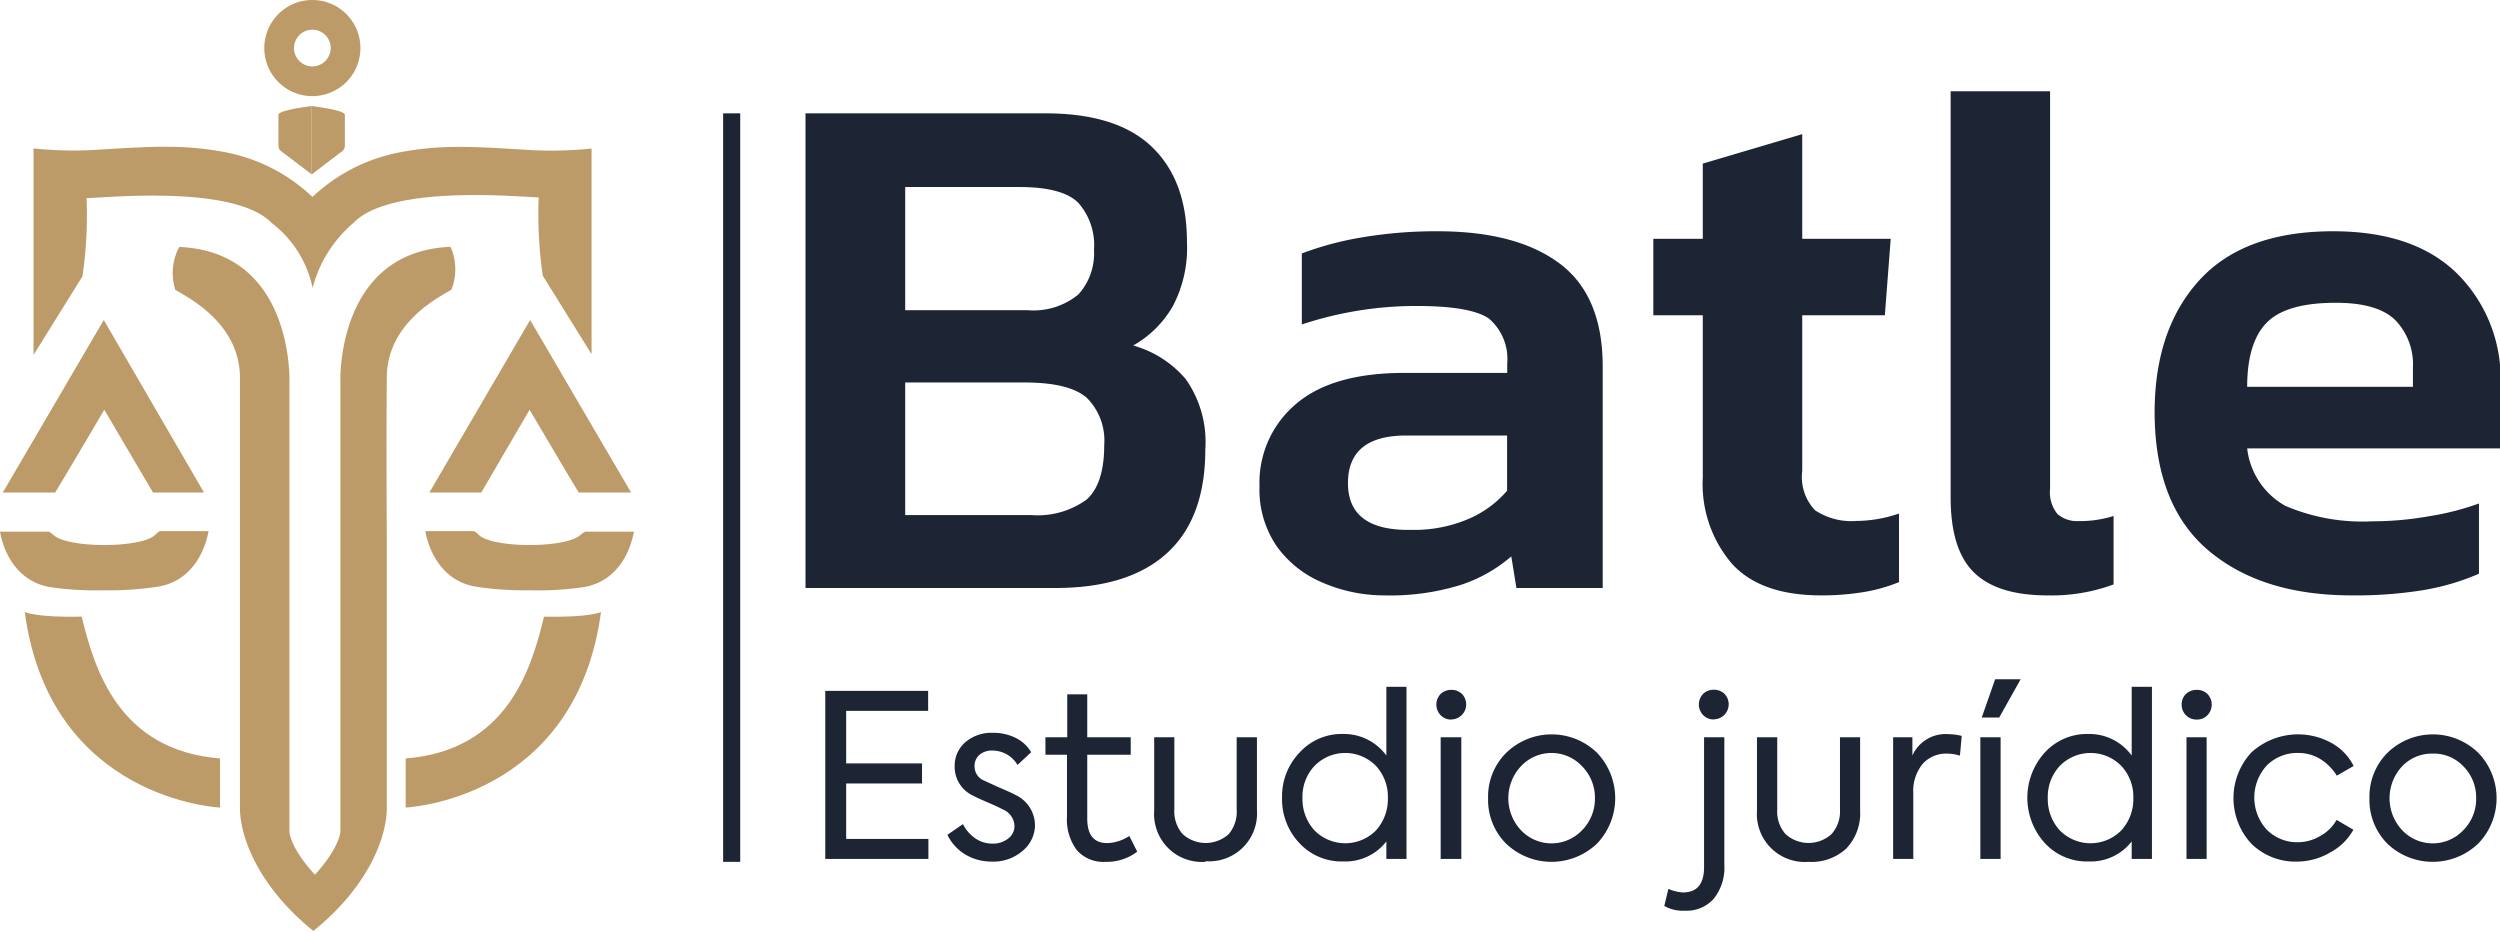
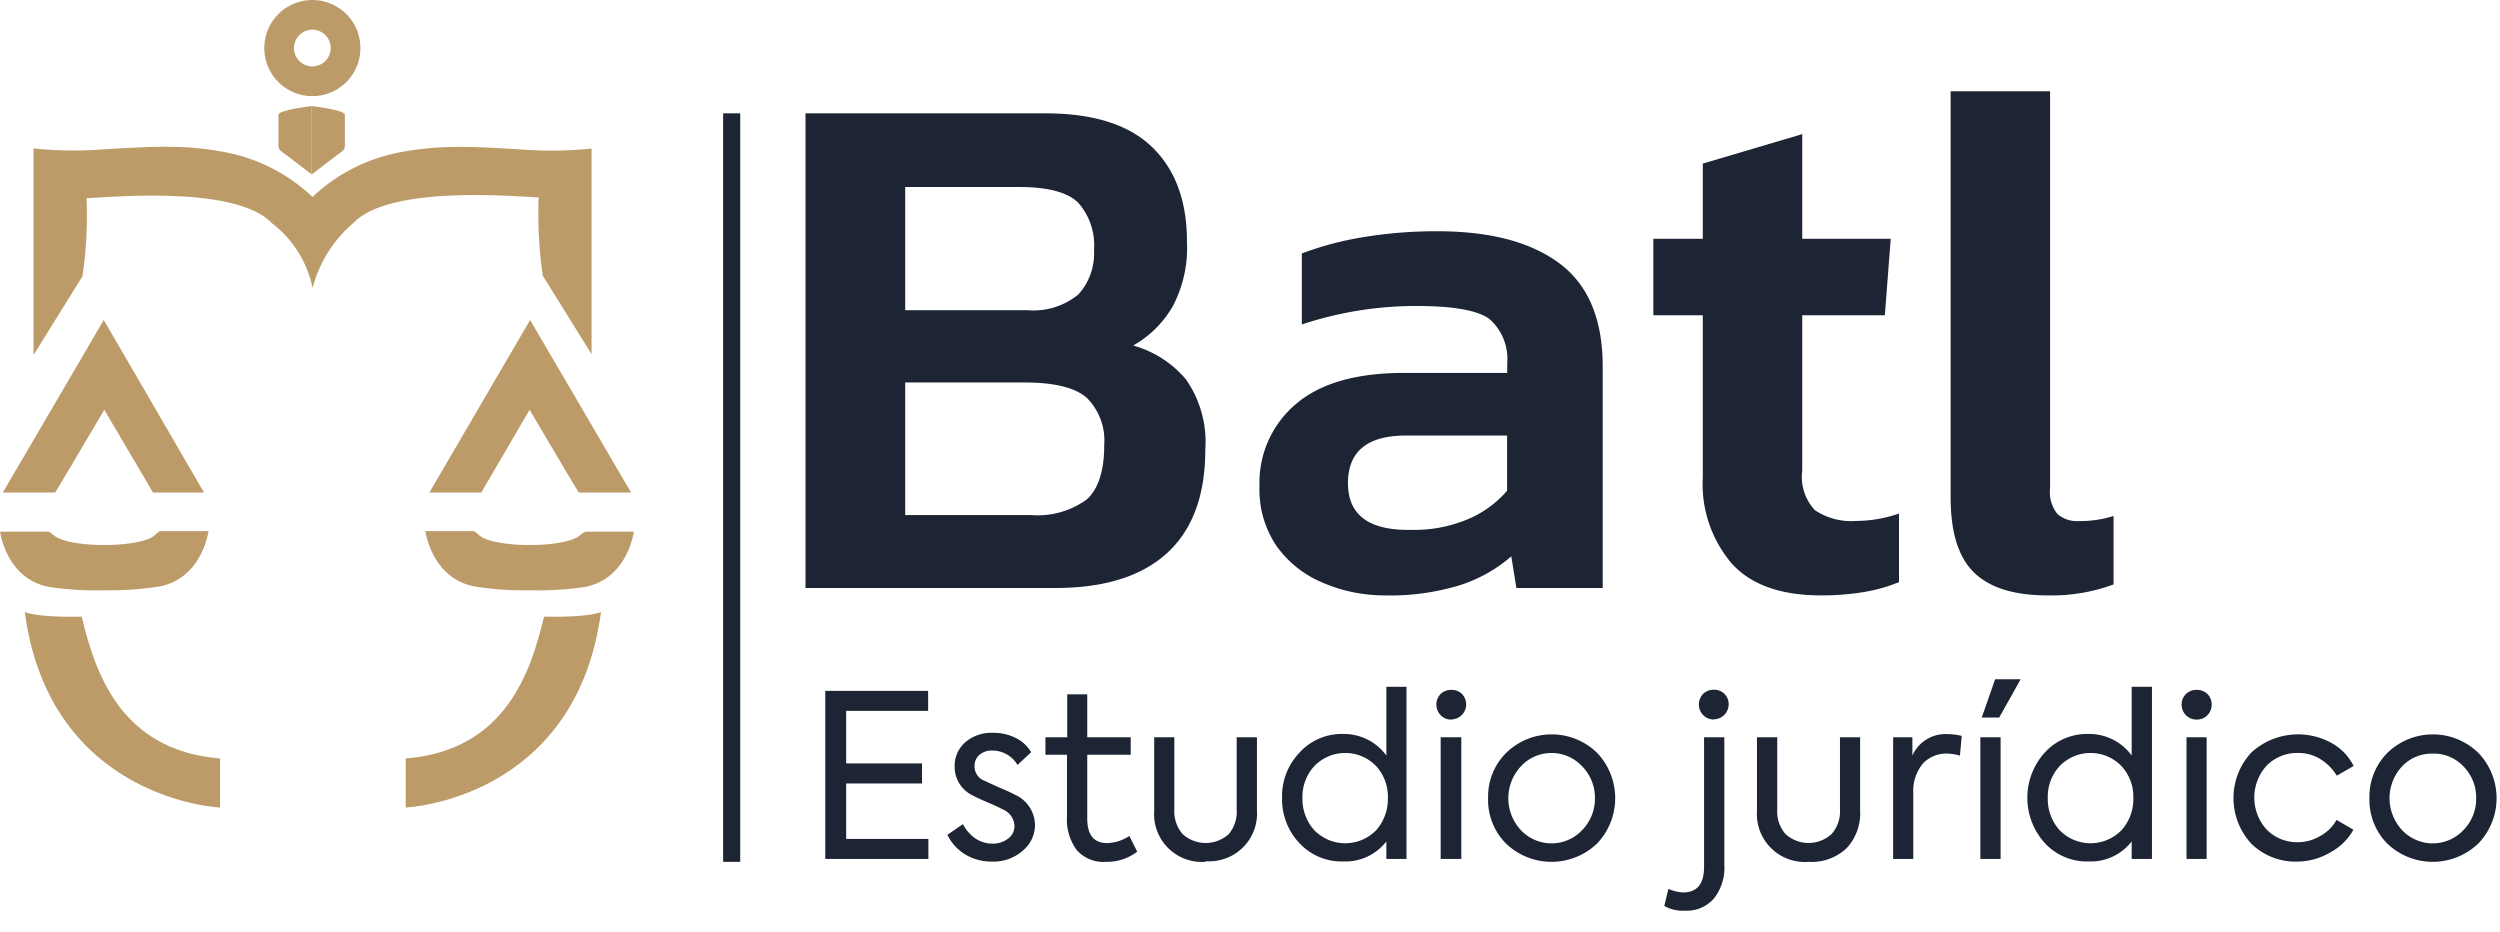
<svg xmlns="http://www.w3.org/2000/svg" viewBox="0 0 196.09 73.08">
  <defs>
    <style>.cls-1{fill:#bc9b69;}.cls-2{fill:#1d2534;}</style>
  </defs>
  <title>Batle Color HOtros logos</title>
  <g id="Capa_2" data-name="Capa 2">
    <g id="Capa_1-2" data-name="Capa 1">
      <path class="cls-1" d="M24.5,0a3.77,3.77,0,1,0,3.77,3.77A3.77,3.77,0,0,0,24.5,0Zm0,5.21a1.44,1.44,0,1,1,1.44-1.44A1.45,1.45,0,0,1,24.5,5.21Z" />
      <path class="cls-1" d="M1.94,48s.79.44,4.47.37c1,4.14,2.91,10.49,10.85,11.12v3.85S3.92,62.77,1.94,48Z" />
      <path class="cls-1" d="M47.14,48s-.79.44-4.47.37c-1,4.14-2.91,10.49-10.85,11.12v3.85S45.16,62.77,47.14,48Z" />
-       <path class="cls-1" d="M35.41,22.72c-.76.49-5.19,2.55-5.07,7.1-.05,4.54,0,12.71,0,12.71V63.35h0c0,2.37-1.49,6.23-5.76,9.67l0,0h0c-4.27-3.45-5.76-7.31-5.76-9.67h0V42.55s0-8.18,0-12.72c.12-4.55-4.31-6.6-5.07-7.1a4.36,4.36,0,0,1,.31-3.36c9,.38,8.64,10.55,8.64,10.55s0,34.55,0,35.3c0,0,0,1.2,2,3.39,2-2.2,2-3.41,2-3.41,0-.74,0-35.29,0-35.29s-.35-10.18,8.64-10.55A4.36,4.36,0,0,1,35.41,22.72Z" />
      <path class="cls-1" d="M24.53,73v.06l0,0Z" />
      <path class="cls-1" d="M41.13,11.74c-4.34-.27-6.58-.37-9.62.18a13.66,13.66,0,0,0-7,3.53v0a13.64,13.64,0,0,0-7-3.54c-3-.55-5.28-.45-9.62-.18a29.59,29.59,0,0,1-5.26-.09V27.84l3.84-6.17a33.1,33.1,0,0,0,.32-6.13c1.24,0,11.58-1.11,14.52,1.95a8.61,8.61,0,0,1,3.21,5.09,10,10,0,0,1,3.21-5.1c2.94-3.07,13.29-2,14.52-2a34.22,34.22,0,0,0,.32,6.14l3.83,6.16h0V11.65A30.57,30.57,0,0,1,41.13,11.74Z" />
      <path class="cls-1" d="M12.12,42c-1.21,1-6.67,1-7.88,0a2.32,2.32,0,0,0-.42-.3H0c.14.83.86,3.77,3.86,4.34a25,25,0,0,0,4.32.26A24.82,24.82,0,0,0,12.49,46c3-.57,3.72-3.51,3.87-4.34H12.54A2,2,0,0,0,12.12,42Z" />
      <path class="cls-1" d="M4.33,38.63c.77-1.26,3.85-6.49,3.85-6.49L12,38.63H16L8.14,25.1.22,38.63Z" />
      <path class="cls-1" d="M37.6,42c1.22,1,6.67,1,7.88,0a2.08,2.08,0,0,1,.43-.3h3.81c-.14.83-.86,3.77-3.86,4.34a24.94,24.94,0,0,1-4.32.26A24.82,24.82,0,0,1,37.23,46c-3-.57-3.72-3.51-3.87-4.34h3.82A2,2,0,0,1,37.6,42Z" />
      <path class="cls-1" d="M45.39,38.63c-.77-1.26-3.85-6.49-3.85-6.49l-3.79,6.49H33.68l7.9-13.53L49.5,38.63Z" />
      <path class="cls-1" d="M24.45,13.68V8.32s-2.61.3-2.61.68v2.39c0,.37.21.48.48.67Z" />
      <path class="cls-1" d="M24.45,13.68V8.32s2.6.3,2.6.68v2.39c0,.37-.2.48-.48.67Z" />
      <path class="cls-2" d="M63.18,46.12V8.89H82q5.61,0,8.35,2.63c1.83,1.76,2.75,4.23,2.75,7.43A9.84,9.84,0,0,1,92,24a8.22,8.22,0,0,1-3.12,3.1A8.36,8.36,0,0,1,93,29.73a8.54,8.54,0,0,1,1.54,5.52q0,5.39-3,8.13t-8.76,2.74ZM71,24.33h9.59a5.54,5.54,0,0,0,4-1.24,4.81,4.81,0,0,0,1.22-3.5,5,5,0,0,0-1.25-3.7c-.83-.81-2.36-1.22-4.59-1.22H71ZM71,40.4h9.88a6.54,6.54,0,0,0,4.34-1.21c.92-.81,1.39-2.24,1.39-4.28a4.73,4.73,0,0,0-1.36-3.7Q83.88,30,80.35,30H71Z" />
      <path class="cls-2" d="M108.56,46.7a12.19,12.19,0,0,1-4.82-1,8.41,8.41,0,0,1-3.59-2.84,7.86,7.86,0,0,1-1.36-4.71,8.07,8.07,0,0,1,2.87-6.47c1.9-1.62,4.73-2.43,8.46-2.43h8.1v-.75A4.16,4.16,0,0,0,116.8,25q-1.41-1-5.69-1a28.45,28.45,0,0,0-9,1.45V19.88a24.88,24.88,0,0,1,4.65-1.25,34.83,34.83,0,0,1,6-.49q6.18,0,9.56,2.52t3.39,8.06v17.4h-6.77l-.4-2.48a11.54,11.54,0,0,1-4,2.25A18.69,18.69,0,0,1,108.56,46.7Zm2.14-5.14a10.77,10.77,0,0,0,4.51-.87,8.23,8.23,0,0,0,3-2.2V34.16H110.3q-4.58,0-4.57,3.75T110.7,41.56Z" />
      <path class="cls-2" d="M142.84,46.7q-4.74,0-7-2.49a9.6,9.6,0,0,1-2.28-6.76V24.73h-3.88v-6h3.88v-5.9l7.8-2.31v8.21h6.94l-.46,6h-6.48v12.2a3.8,3.8,0,0,0,1,3.09,5.13,5.13,0,0,0,3.24.84,10.41,10.41,0,0,0,3.35-.58v5.38a12.94,12.94,0,0,1-2.77.78A20.21,20.21,0,0,1,142.84,46.7Z" />
      <path class="cls-2" d="M160.59,46.7c-2.66,0-4.59-.62-5.81-1.85S153,41.65,153,39V7.16h7.8V38.32a2.72,2.72,0,0,0,.58,2,2.35,2.35,0,0,0,1.68.55,8.59,8.59,0,0,0,2.72-.4v5.37A14,14,0,0,1,160.59,46.7Z" />
-       <path class="cls-2" d="M184.47,46.7q-7.11,0-11.28-3.55T169,32.36q0-6.52,3.5-10.37T183,18.14q6.36,0,9.74,3.33a11.62,11.62,0,0,1,3.39,8.7v5H176.26a5.91,5.91,0,0,0,3,4.51,15.36,15.36,0,0,0,6.79,1.21,25.54,25.54,0,0,0,4.48-.4,20.87,20.87,0,0,0,3.91-1V45a18.56,18.56,0,0,1-4.45,1.3A33.09,33.09,0,0,1,184.47,46.7Zm-8.21-16.36h13v-1.5a5,5,0,0,0-1.38-3.73q-1.4-1.37-4.69-1.36-3.87,0-5.4,1.56T176.26,30.34Z" />
      <path class="cls-2" d="M72.82,67.37H64.73V54.19H72.8v1.57H66.37v4.12h5.95v1.57H66.37V65.8h6.45Z" />
      <path class="cls-2" d="M77.76,67.58a4,4,0,0,1-2-.53,3.68,3.68,0,0,1-1.45-1.57l1.22-.84a3,3,0,0,0,1,1.14,2.37,2.37,0,0,0,1.29.39,1.92,1.92,0,0,0,1.26-.4,1.21,1.21,0,0,0,.49-1,1.46,1.46,0,0,0-.91-1.28c-.24-.13-.62-.31-1.16-.54s-1-.44-1.19-.55a2.48,2.48,0,0,1-1.43-2.28,2.44,2.44,0,0,1,.82-1.89,3.15,3.15,0,0,1,2.21-.75,3.89,3.89,0,0,1,1.76.4A2.85,2.85,0,0,1,80.88,59l-1.07,1a2.29,2.29,0,0,0-2-1.13,1.46,1.46,0,0,0-1,.35,1.13,1.13,0,0,0-.37.87,1.2,1.2,0,0,0,.78,1.15l1.09.5c.56.24,1,.43,1.25.57a2.65,2.65,0,0,1,1.62,2.41,2.62,2.62,0,0,1-.95,2A3.5,3.5,0,0,1,77.76,67.58Z" />
      <path class="cls-2" d="M88.58,65.57l.62,1.23a3.93,3.93,0,0,1-2.49.8,2.77,2.77,0,0,1-2.25-.92,4,4,0,0,1-.77-2.63V59.2H82V57.83h1.71V54.46h1.57v3.37h3.41V59.2H85.28v5c0,1.29.52,1.93,1.57,1.93A3.36,3.36,0,0,0,88.58,65.57Z" />
      <path class="cls-2" d="M94.53,67.6a3.75,3.75,0,0,1-4-4V57.83h1.58V63.5a2.7,2.7,0,0,0,.65,1.92,2.69,2.69,0,0,0,3.62,0A2.7,2.7,0,0,0,97,63.5V57.83h1.59v5.72a3.75,3.75,0,0,1-4,4Z" />
      <path class="cls-2" d="M108.74,59.26V53.87h1.58v13.5h-1.58V66a4.07,4.07,0,0,1-3.37,1.57,4.52,4.52,0,0,1-3.46-1.45,5,5,0,0,1-1.35-3.56,4.94,4.94,0,0,1,1.37-3.53,4.46,4.46,0,0,1,3.4-1.46A4.12,4.12,0,0,1,108.74,59.26Zm.12,3.33a3.57,3.57,0,0,0-.92-2.5,3.37,3.37,0,0,0-4.85,0,3.54,3.54,0,0,0-.93,2.5,3.64,3.64,0,0,0,.93,2.53,3.39,3.39,0,0,0,4.85,0A3.68,3.68,0,0,0,108.86,62.59Z" />
      <path class="cls-2" d="M113.85,56.44a1.13,1.13,0,0,1-.85-.34,1.2,1.2,0,0,1,0-1.67,1.2,1.2,0,0,1,.85-.32,1.16,1.16,0,0,1,.82.32,1.18,1.18,0,0,1-.82,2Zm.77,1.39v9.54H113V57.83Z" />
      <path class="cls-2" d="M116.72,62.59a4.83,4.83,0,0,1,1.41-3.53,5.11,5.11,0,0,1,7.15,0,5.16,5.16,0,0,1,0,7.09,5.16,5.16,0,0,1-7.17,0A4.85,4.85,0,0,1,116.72,62.59Zm8.38,0a3.5,3.5,0,0,0-1-2.48,3.28,3.28,0,0,0-4.81,0,3.67,3.67,0,0,0,0,5,3.3,3.3,0,0,0,4.81,0A3.52,3.52,0,0,0,125.1,62.59Z" />
      <path class="cls-2" d="M132.16,71.43a2.94,2.94,0,0,1-1.62-.37l.32-1.34A3.42,3.42,0,0,0,132,70c1.11,0,1.66-.66,1.66-2V57.83h1.59v10a3.89,3.89,0,0,1-.82,2.65A2.83,2.83,0,0,1,132.16,71.43Zm2.28-15a1.13,1.13,0,0,1-.85-.34,1.2,1.2,0,0,1,0-1.67,1.2,1.2,0,0,1,.85-.32,1.17,1.17,0,0,1,.82.32,1.18,1.18,0,0,1-.82,2Z" />
      <path class="cls-2" d="M141.86,67.6a3.76,3.76,0,0,1-4.05-4V57.83h1.59V63.5a2.66,2.66,0,0,0,.65,1.92,2.68,2.68,0,0,0,3.61,0,2.66,2.66,0,0,0,.66-1.92V57.83h1.58v5.72a4,4,0,0,1-1.08,3A4,4,0,0,1,141.86,67.6Z" />
      <path class="cls-2" d="M150.07,67.37h-1.58V57.83H150v1.43a2.85,2.85,0,0,1,2.77-1.68,5.1,5.1,0,0,1,1.1.14l-.14,1.55a3.57,3.57,0,0,0-1-.16,2.48,2.48,0,0,0-1.93.81,3.38,3.38,0,0,0-.73,2.31Z" />
      <path class="cls-2" d="M156.92,57.83v9.54h-1.59V57.83Zm-.11-1.55h-1.37l1.05-3h2Z" />
      <path class="cls-2" d="M167.2,59.26V53.87h1.59v13.5H167.2V66a4.06,4.06,0,0,1-3.37,1.57,4.49,4.49,0,0,1-3.45-1.45,5.29,5.29,0,0,1,0-7.09,4.48,4.48,0,0,1,3.41-1.46A4.11,4.11,0,0,1,167.2,59.26Zm.13,3.33a3.54,3.54,0,0,0-.93-2.5,3.37,3.37,0,0,0-4.85,0,3.54,3.54,0,0,0-.93,2.5,3.64,3.64,0,0,0,.93,2.53,3.39,3.39,0,0,0,4.85,0A3.64,3.64,0,0,0,167.33,62.59Z" />
      <path class="cls-2" d="M172.32,56.44a1.16,1.16,0,0,1-1.2-1.18,1.14,1.14,0,0,1,.34-.83,1.22,1.22,0,0,1,.86-.32,1.17,1.17,0,0,1,.82.32,1.2,1.2,0,0,1,0,1.67A1.11,1.11,0,0,1,172.32,56.44Zm.76,1.39v9.54H171.5V57.83Z" />
      <path class="cls-2" d="M180.21,67.58a4.94,4.94,0,0,1-3.61-1.39,5.26,5.26,0,0,1,0-7.18,5.43,5.43,0,0,1,6.28-.73,4.22,4.22,0,0,1,1.73,1.8l-1.32.76a4,4,0,0,0-1.29-1.3,3.25,3.25,0,0,0-1.71-.48,3.37,3.37,0,0,0-2.51,1,3.73,3.73,0,0,0,0,5,3.34,3.34,0,0,0,2.46,1,3.44,3.44,0,0,0,1.77-.5,3.22,3.22,0,0,0,1.26-1.25l1.32.77a4.44,4.44,0,0,1-1.78,1.76A5.15,5.15,0,0,1,180.21,67.58Z" />
      <path class="cls-2" d="M185.85,62.59a4.86,4.86,0,0,1,1.4-3.53,5.11,5.11,0,0,1,7.15,0,5.13,5.13,0,0,1,0,7.09,5.16,5.16,0,0,1-7.17,0A4.88,4.88,0,0,1,185.85,62.59Zm8.37,0a3.46,3.46,0,0,0-1-2.48,3.18,3.18,0,0,0-2.4-1,3.21,3.21,0,0,0-2.41,1,3.67,3.67,0,0,0,0,5,3.3,3.3,0,0,0,4.81,0A3.48,3.48,0,0,0,194.22,62.59Z" />
      <rect class="cls-2" x="56.71" y="8.89" width="1.34" height="58.71" transform="translate(114.77 76.49) rotate(180)" />
    </g>
  </g>
</svg>